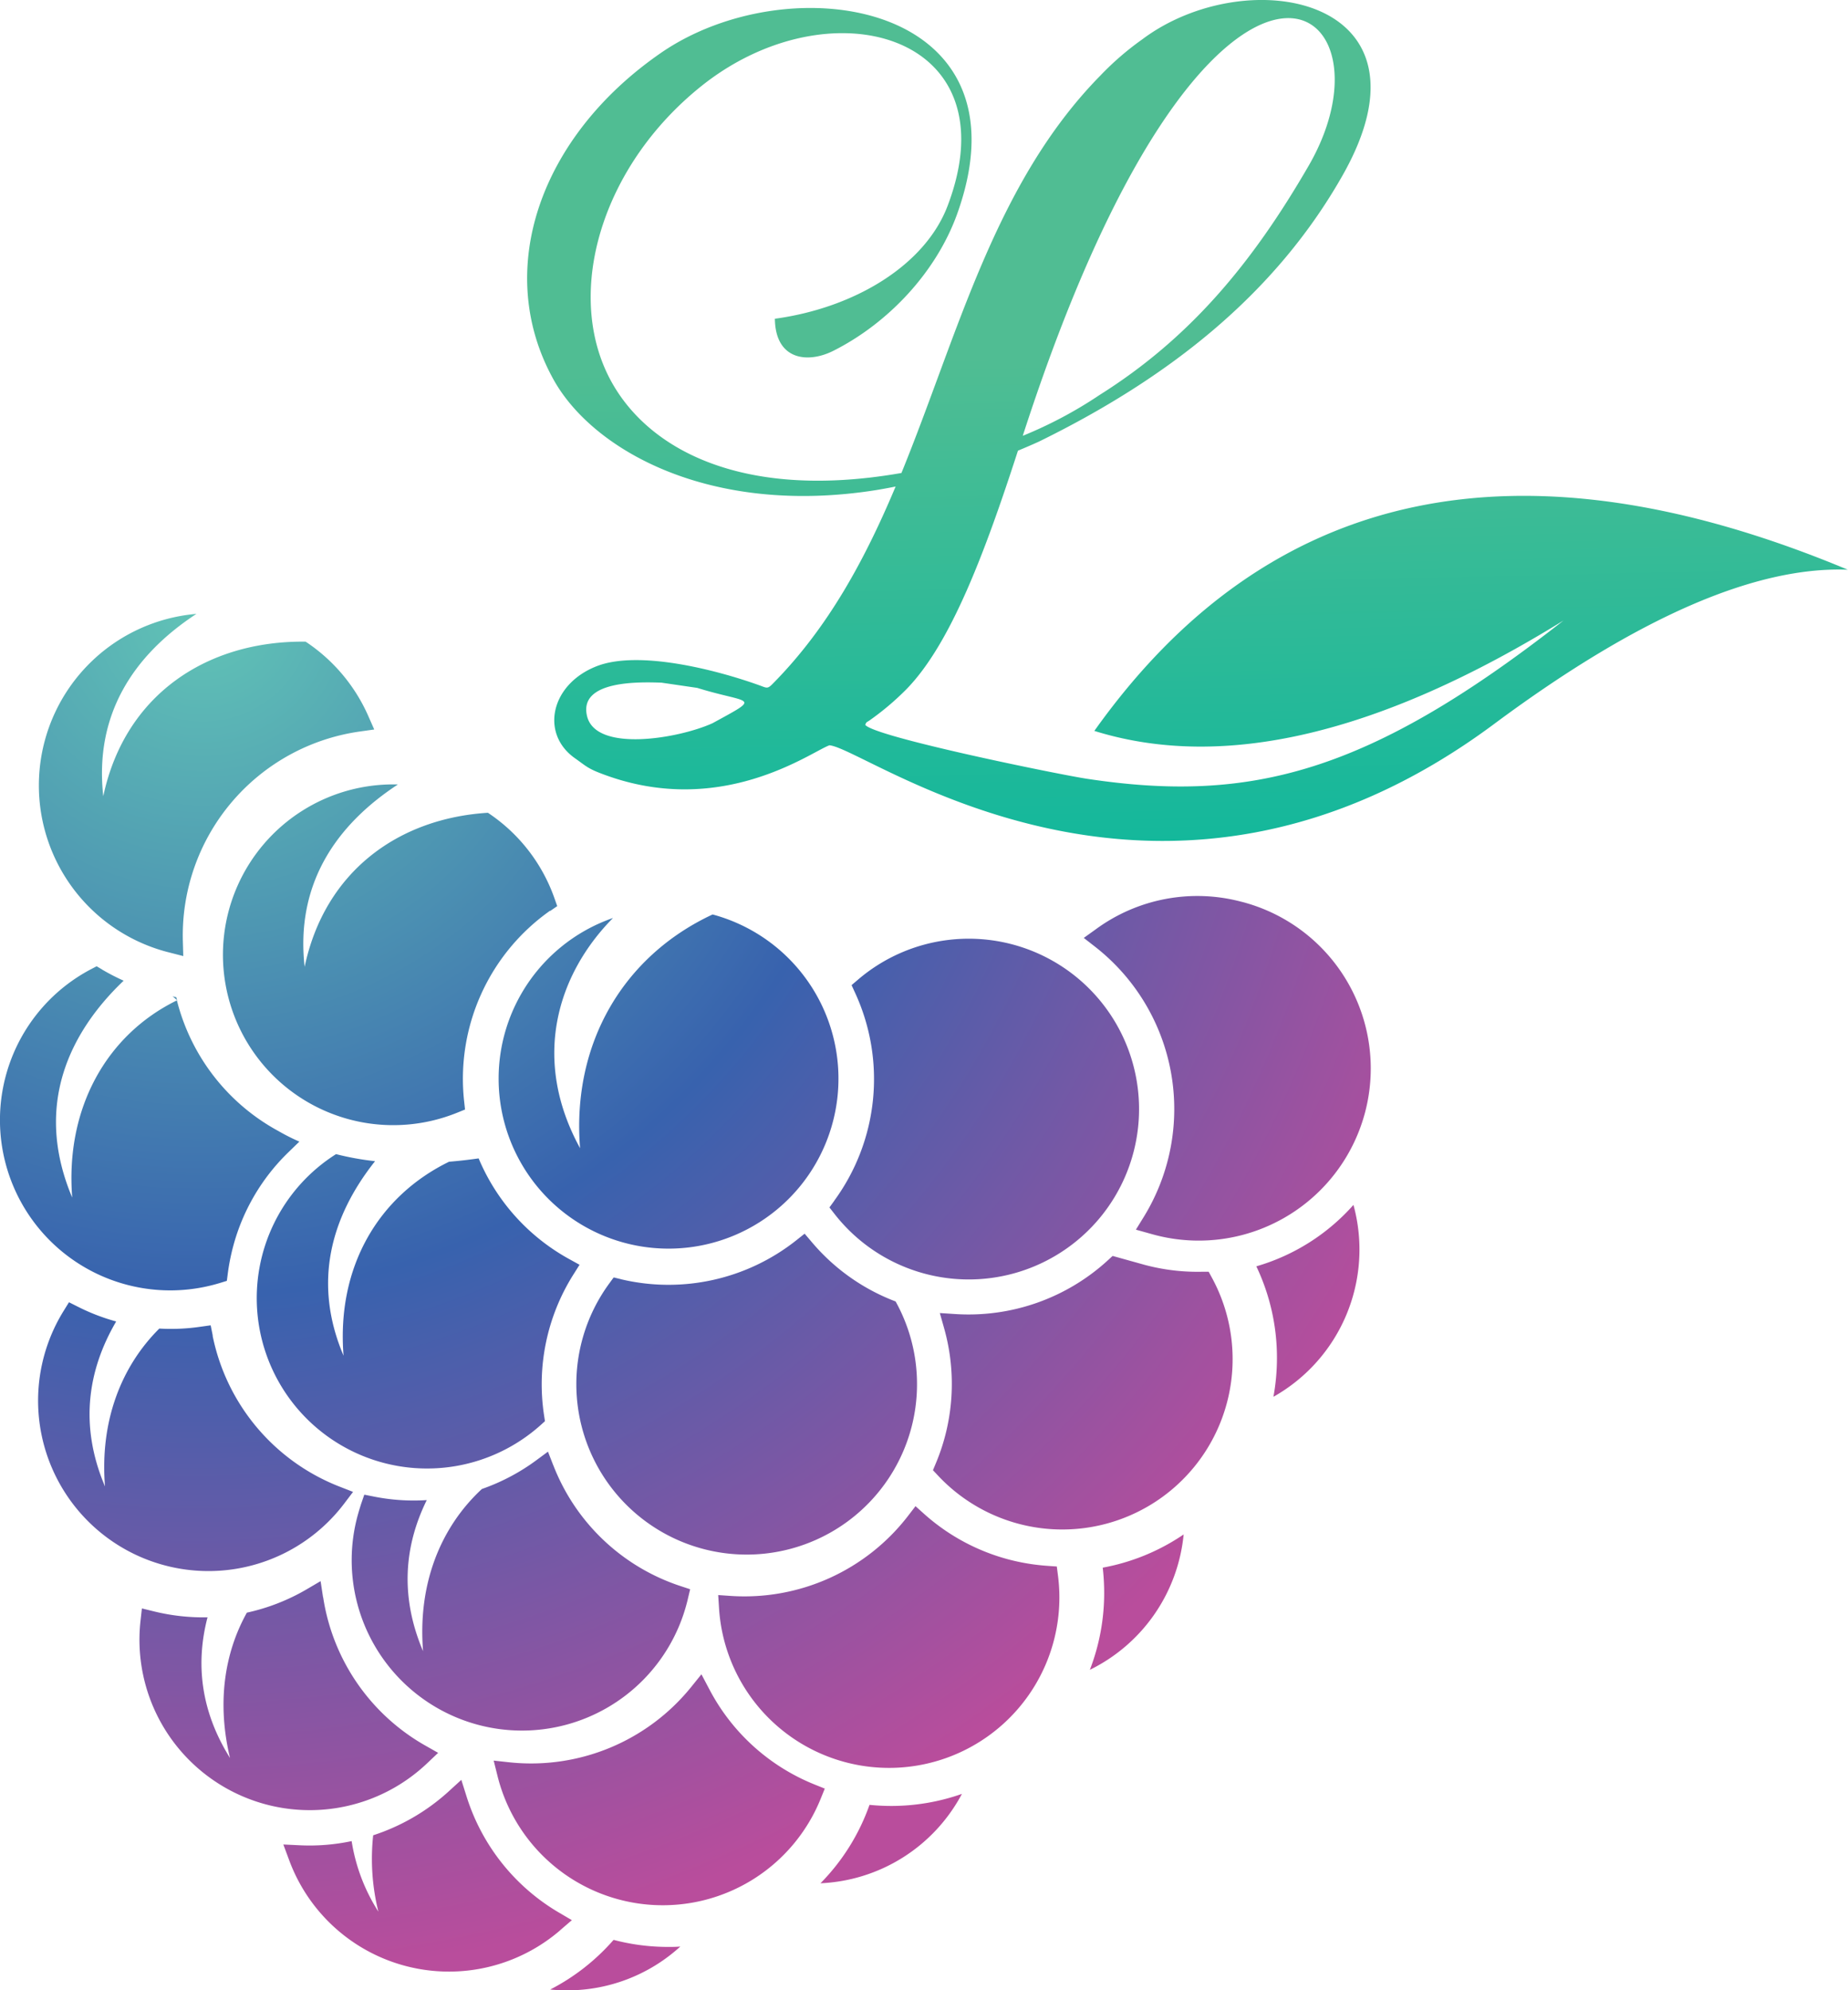
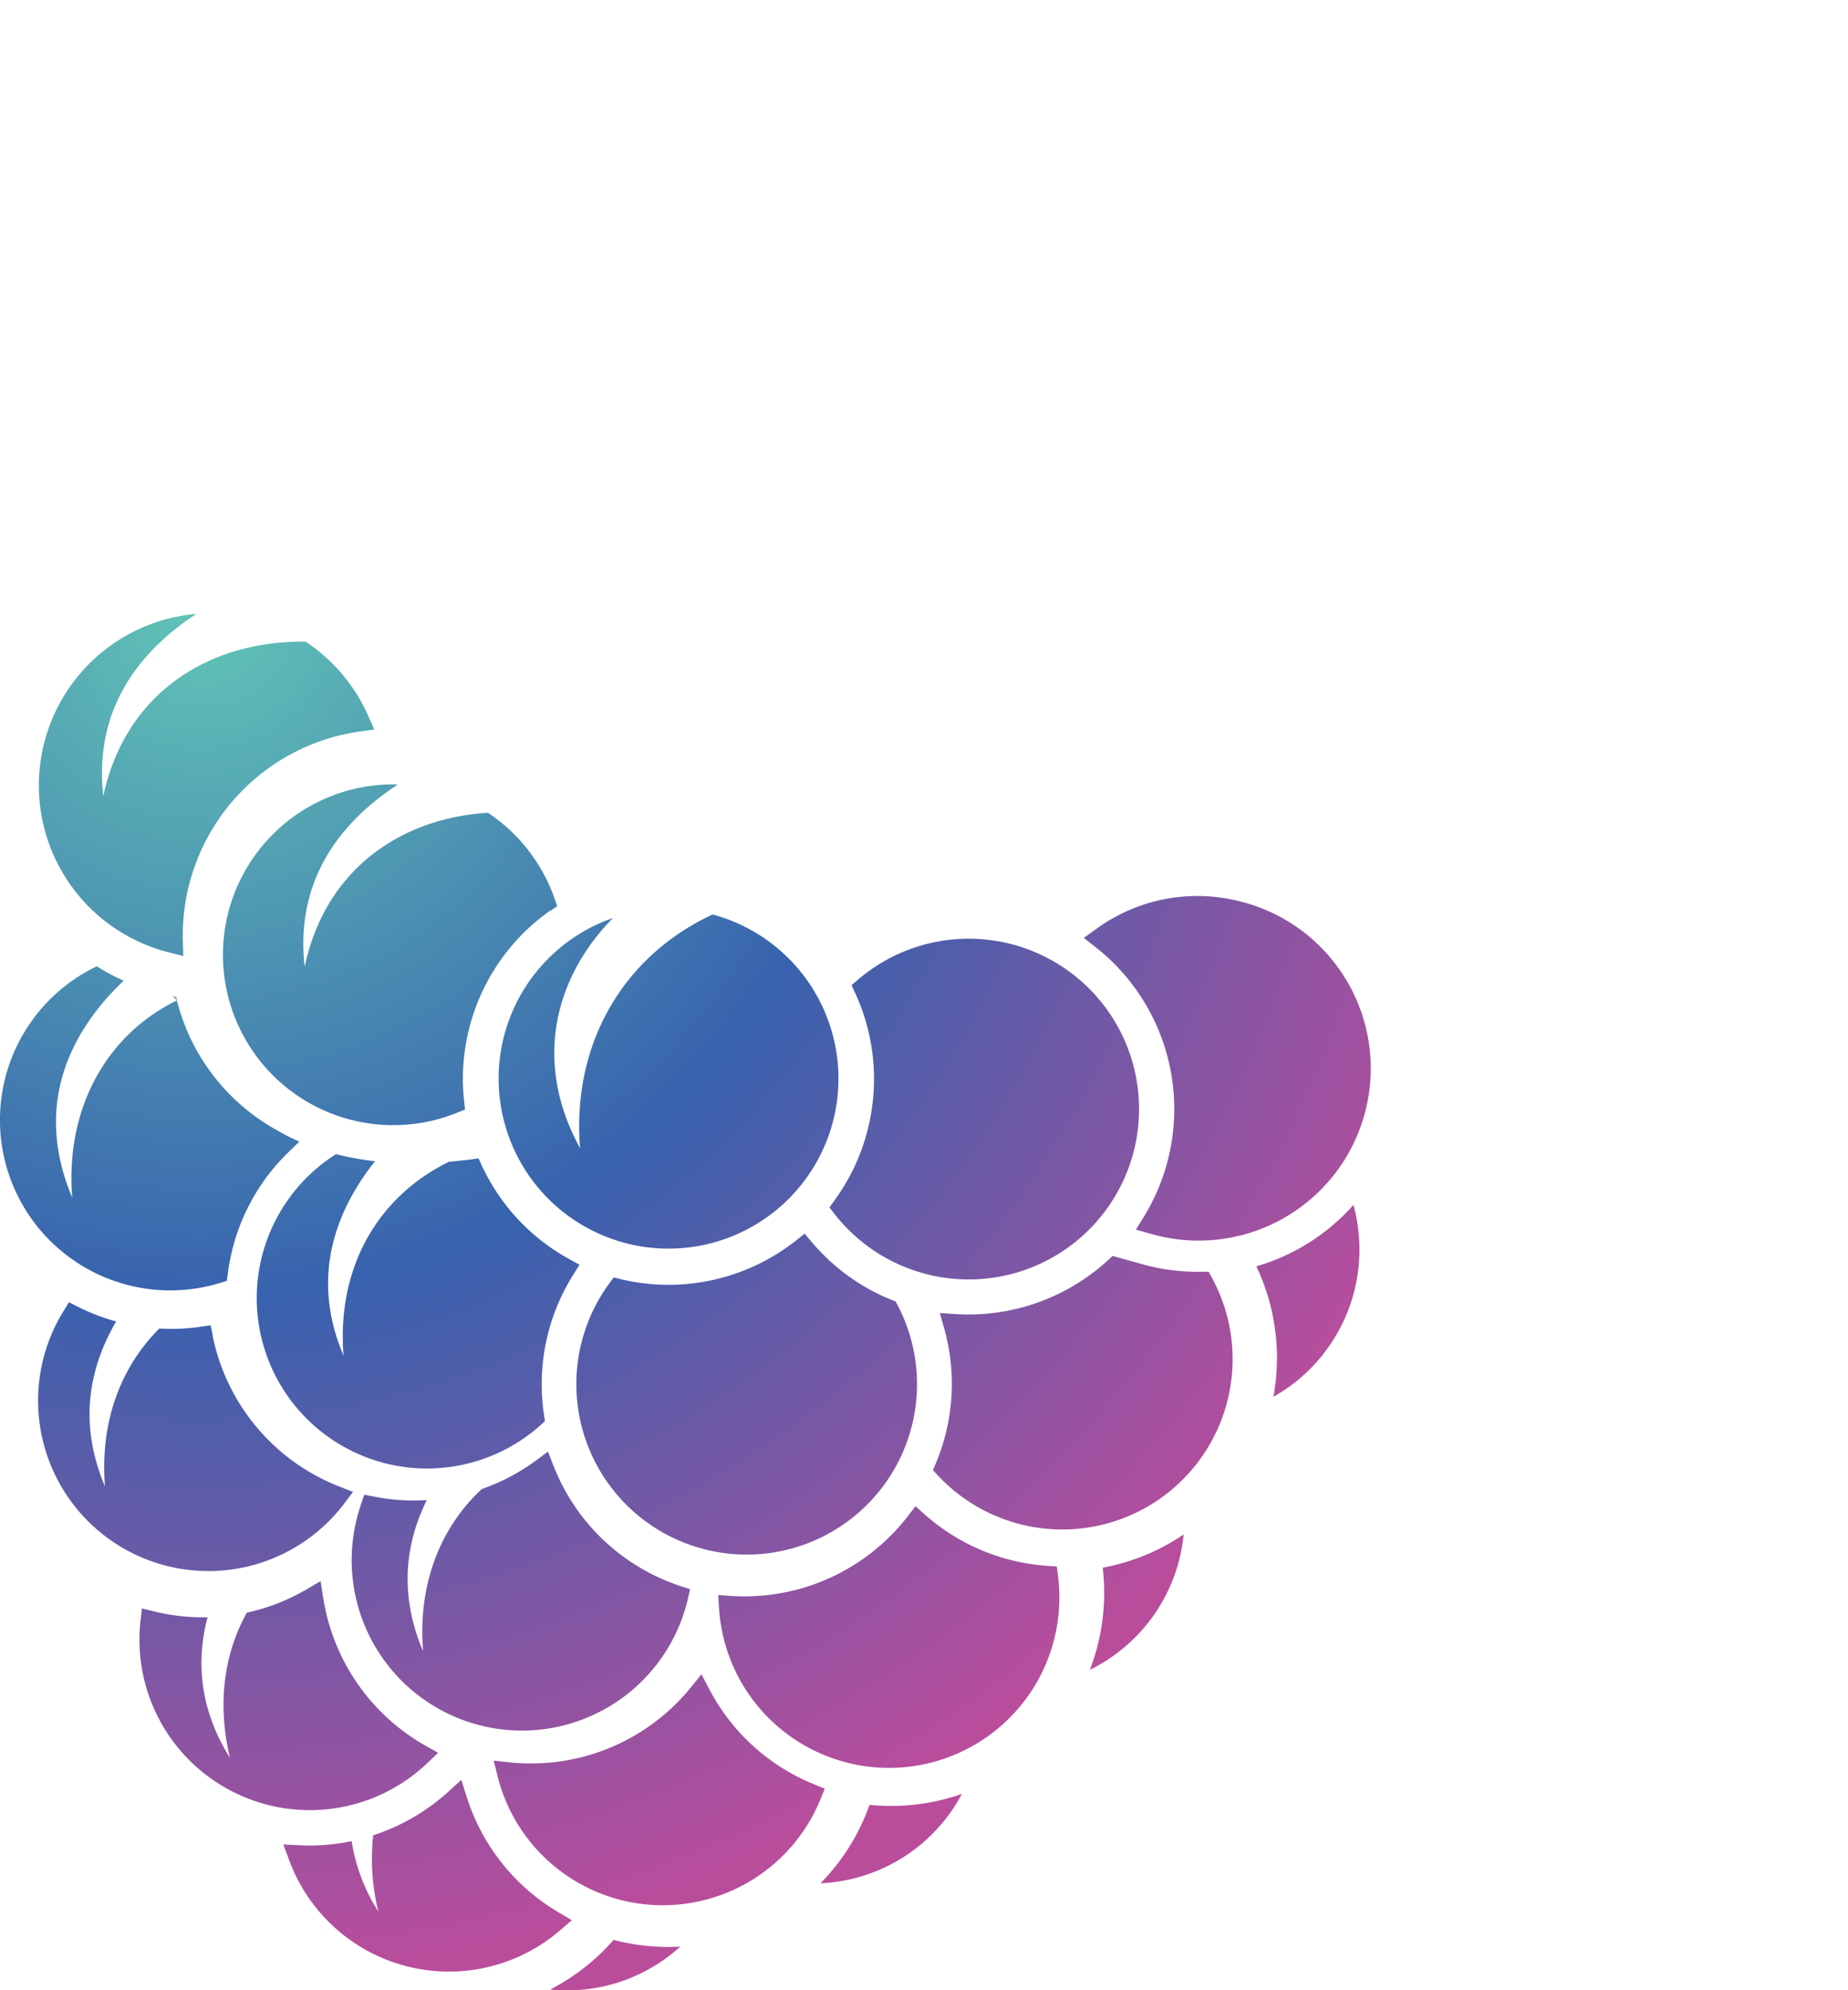
<svg xmlns="http://www.w3.org/2000/svg" id="Layer_1" data-name="Layer 1" viewBox="0 0 524.32 564.48">
  <defs>
    <style>.cls-1,.cls-2{fill-rule:evenodd;}.cls-1{fill:url(#GradientFill_1);}.cls-2{fill:url(#GradientFill_2);}</style>
    <linearGradient id="GradientFill_1" x1="565.31" y1="382.25" x2="560.98" y2="198.2" gradientUnits="userSpaceOnUse">
      <stop offset="0" stop-color="#00b69e" />
      <stop offset="1" stop-color="#50bd93" />
    </linearGradient>
    <radialGradient id="GradientFill_2" cx="280.27" cy="272.53" r="389.64" gradientTransform="matrix(0.11, -0.99, 0.99, 0.1, -18.22, 522.61)" gradientUnits="userSpaceOnUse">
      <stop offset="0" stop-color="#61c4b6" />
      <stop offset="0.5" stop-color="#3862ae" />
      <stop offset="1" stop-color="#b94d9c" />
    </radialGradient>
  </defs>
-   <path class="cls-1" d="M470,304c.36-.94.4-.67,1.34-1.34a77,77,0,0,0,10.34-8.76C494.3,281,504,255,513.33,226.24q3-1.23,5.95-2.57c36.26-17.77,66.83-41.37,86.19-75.57,28.51-50.36-27-60.9-56.86-38.52a82.15,82.15,0,0,0-11.88,10.26c-29.94,30.43-40.39,73.35-56.46,112.73-3.22.57-6.34,1-9.38,1.36h-.07c-42,4.72-66.57-11.35-75-31.74-10-24.08.48-57.48,27.54-79.23,36.55-29.37,88.52-14.84,70,33.87-6.4,16.82-26.33,28.91-49,32,.15,11.8,9.38,12.72,16.57,9.1,15.64-7.86,29.3-22.4,35.21-39,21.35-59.86-47.47-70.77-84.12-45.49-34.44,23.77-47.59,61.76-30.47,92.62,11.07,19.95,44.29,38.87,91.63,31.35,1.83-.31,3.64-.63,5.44-1-8.66,20.59-19.11,40.07-35,56.07-1.36,1.37-1.61,1.05-3.54.35-12.49-4.5-34.43-10.07-46.25-5.47-13.1,5.1-16.07,19.1-6.24,26.08,2.85,2,3.51,2.8,6.88,4.13,34.19,13.47,60.16-5.94,65.37-7.77,10.85.88,94,64.59,189-6.35q60.65-44.94,99.93-43.45Q609,201.69,535,305.72q54.82,17.07,133.11-31.31c-55.33,43.33-88.86,51.91-135.26,44.88C525,318.1,472.49,307.41,470,304Zm44.67-81.9C567.74,58,623.62,97.36,595.81,145.43c-16.15,27.91-33.86,49-59.3,65h0a120.42,120.42,0,0,1-21.82,11.6Zm-92.34,71.42c15,4.65,18.64,2.2,4.38,10-9.39,4.3-33.13,8.46-35.64-2-2.47-10.24,15.14-9.69,21.14-9.48Z" transform="translate(-224.51 -98.43)" />
  <path class="cls-2" d="M311.22,280.41A48.91,48.91,0,0,1,329,301.49l1.69,3.83-4.14.58a58.42,58.42,0,0,0-50.16,59.48l.12,4.2-4.82-1.24a48.83,48.83,0,0,1,8.55-95.81c-17.88,11.71-29,28.55-26.43,51.71,6.19-29.05,29.71-44.16,57.39-43.83Zm297.3,159.76a47.91,47.91,0,0,1-22.71,54.4,61.09,61.09,0,0,0,1-11,60.24,60.24,0,0,0-5.85-26,58.56,58.56,0,0,0,27.57-17.44Zm-48.18,93.41A47.89,47.89,0,0,1,533.73,572a60.43,60.43,0,0,0,4.06-21.83,62.9,62.9,0,0,0-.41-7.14,60,60,0,0,0,23-9.45Zm-62.91,73.61a47.84,47.84,0,0,1-40.13,25.35,60.17,60.17,0,0,0,13.91-22.24c2,.2,4.09.31,6.14.31a60.39,60.39,0,0,0,20.08-3.42Zm-79.95,43.34a47.6,47.6,0,0,1-32.1,12.38c-1.62,0-3.21-.08-4.78-.23a60.59,60.59,0,0,0,18-14.09,60.38,60.38,0,0,0,15.57,2c1.11,0,2.2,0,3.29-.1Zm39.85-41.9,1.19-2.94-2.94-1.18a58.18,58.18,0,0,1-29.82-27l-2.24-4.24-3,3.72a58.4,58.4,0,0,1-51.43,21.25l-4.51-.49,1.1,4.41a48.32,48.32,0,0,0,91.67,6.42ZM383.4,645.89l3.36-2.89-3.82-2.24a58.5,58.5,0,0,1-26.05-32.82l-1.49-4.73-3.66,3.34a58.81,58.81,0,0,1-21.35,12.38,62.07,62.07,0,0,0,1.47,21.65,52,52,0,0,1-7.58-20,57.54,57.54,0,0,1-14.59,1.19l-4.79-.23,1.67,4.49a48.33,48.33,0,0,0,76.83,19.88Zm-67.2-94.45a58.43,58.43,0,0,0,28.9,42l3.72,2.11-3.1,2.94a48.75,48.75,0,0,1-9.22,6.88,48.33,48.33,0,0,1-72.13-47.2l.4-3.58,3.5.86a58.39,58.39,0,0,0,15.12,1.66c-3.4,13-2,26.51,6.38,39.9-3.69-15.32-1.72-29.56,4.78-41.22a58.12,58.12,0,0,0,16.92-6.59l4-2.35.7,4.6Zm-31.33-74.21-.59-2.93-3,.42a57.48,57.48,0,0,1-11.57.5c-11,10.95-16.88,26.54-15.41,44.77-7.26-17.08-5-32.82,3.17-46.78a57.9,57.9,0,0,1-10.8-4.15l-2.59-1.3-1.52,2.46a48.33,48.33,0,0,0,79.59,54.66l2.53-3.34-3.9-1.52a58.35,58.35,0,0,1-35.95-42.79ZM381.5,514a58.22,58.22,0,0,0,36.06,34.24l2.76.91-.67,2.83c-.1.44-.21.87-.33,1.31a48.32,48.32,0,1,1-93.35-25c.31-1.13.65-2.24,1-3.35l.9-2.61,2.72.54a57.82,57.82,0,0,0,15,1c-6.4,13-7.63,27.35-1.05,42.85-1.52-18.92,4.83-35,16.69-46a58.32,58.32,0,0,0,15.42-8.13l3.33-2.46,1.5,3.85Zm143.18,31.27a48.33,48.33,0,1,1-96.17,9.14l-.23-3.61,3.6.25a58.59,58.59,0,0,0,50.3-22.75l2.08-2.71,2.54,2.28a58.34,58.34,0,0,0,23.72,12.79,59.41,59.41,0,0,0,11.24,1.86l2.59.18.33,2.57ZM253.45,373.39a62.51,62.51,0,0,0,6.14,3.17C244.24,391.19,234,412,245,438.08c-2-25.09,9.55-46.07,29.69-55.93l.24.89A58.4,58.4,0,0,0,303.5,419.2h0a58,58,0,0,0,5.95,3h0l-3.22,3.12a57.92,57.92,0,0,0-15.57,26.6,60.29,60.29,0,0,0-1.53,7.77l-.26,2-1.95.6a48.32,48.32,0,0,1-36.56-89l1.57-.82,1.52.9Zm20,7.6a9.83,9.83,0,0,1,1.31,1.16l-.24-.89-1.07-.27Zm107.16-24.2,2-1.38-.8-2.26a48.33,48.33,0,0,0-18.87-24.21c-25.31,1.57-46.24,16.54-52,43.69-2.59-23.16,8.57-40,26.46-51.72A48.32,48.32,0,1,0,354.22,414l2.23-.9-.26-2.38a58.32,58.32,0,0,1,24.38-54ZM490,513.5l-.79,1.89,1.4,1.49a48.32,48.32,0,0,0,77.75-56.08l-.92-1.69-1.93,0a58.11,58.11,0,0,1-16.39-2l-8.94-2.49-1.29,1.19a58.49,58.49,0,0,1-43.26,15.3l-4.47-.29,1.22,4.31A58.17,58.17,0,0,1,490,513.5ZM387.13,460a58.37,58.37,0,0,0-8.26,39.8l.26,1.69-1.28,1.15a48.32,48.32,0,1,1-58-76.89,80.23,80.23,0,0,0,11.07,2c-12.63,15.92-17.69,34.56-8.94,55.16-2-25.08,9.8-45.17,29.93-55,2.73-.23,5.53-.54,8.4-.95A58.35,58.35,0,0,0,386,455.51l2.94,1.62L387.13,460Zm13.54,1.21-2.05-.49-1.24,1.7a48.33,48.33,0,1,0,81.78,6.12l-.54-1-1.09-.43a58,58,0,0,1-22.73-16.45l-2-2.35-2.4,1.91a58.37,58.37,0,0,1-49.75,11Zm176.19-107A48.68,48.68,0,0,0,535.39,362L532,364.43,535.3,367A58.4,58.4,0,0,1,549,443.59l-2.21,3.58,4.8,1.34a48.82,48.82,0,1,0,25.27-94.31ZM461.24,438.91A58.39,58.39,0,0,0,467.12,380l-1-2.18,1.82-1.55a48.32,48.32,0,1,1-6.63,66.48l-1.47-1.88,1.41-1.94Zm-34.55-81.13a48.21,48.21,0,1,1-28.26,1c-15.65,15.84-23.31,39.8-9.34,65.29C386.69,394.22,401.5,369.5,426.69,357.78Z" transform="translate(-224.51 -98.43)" />
</svg>